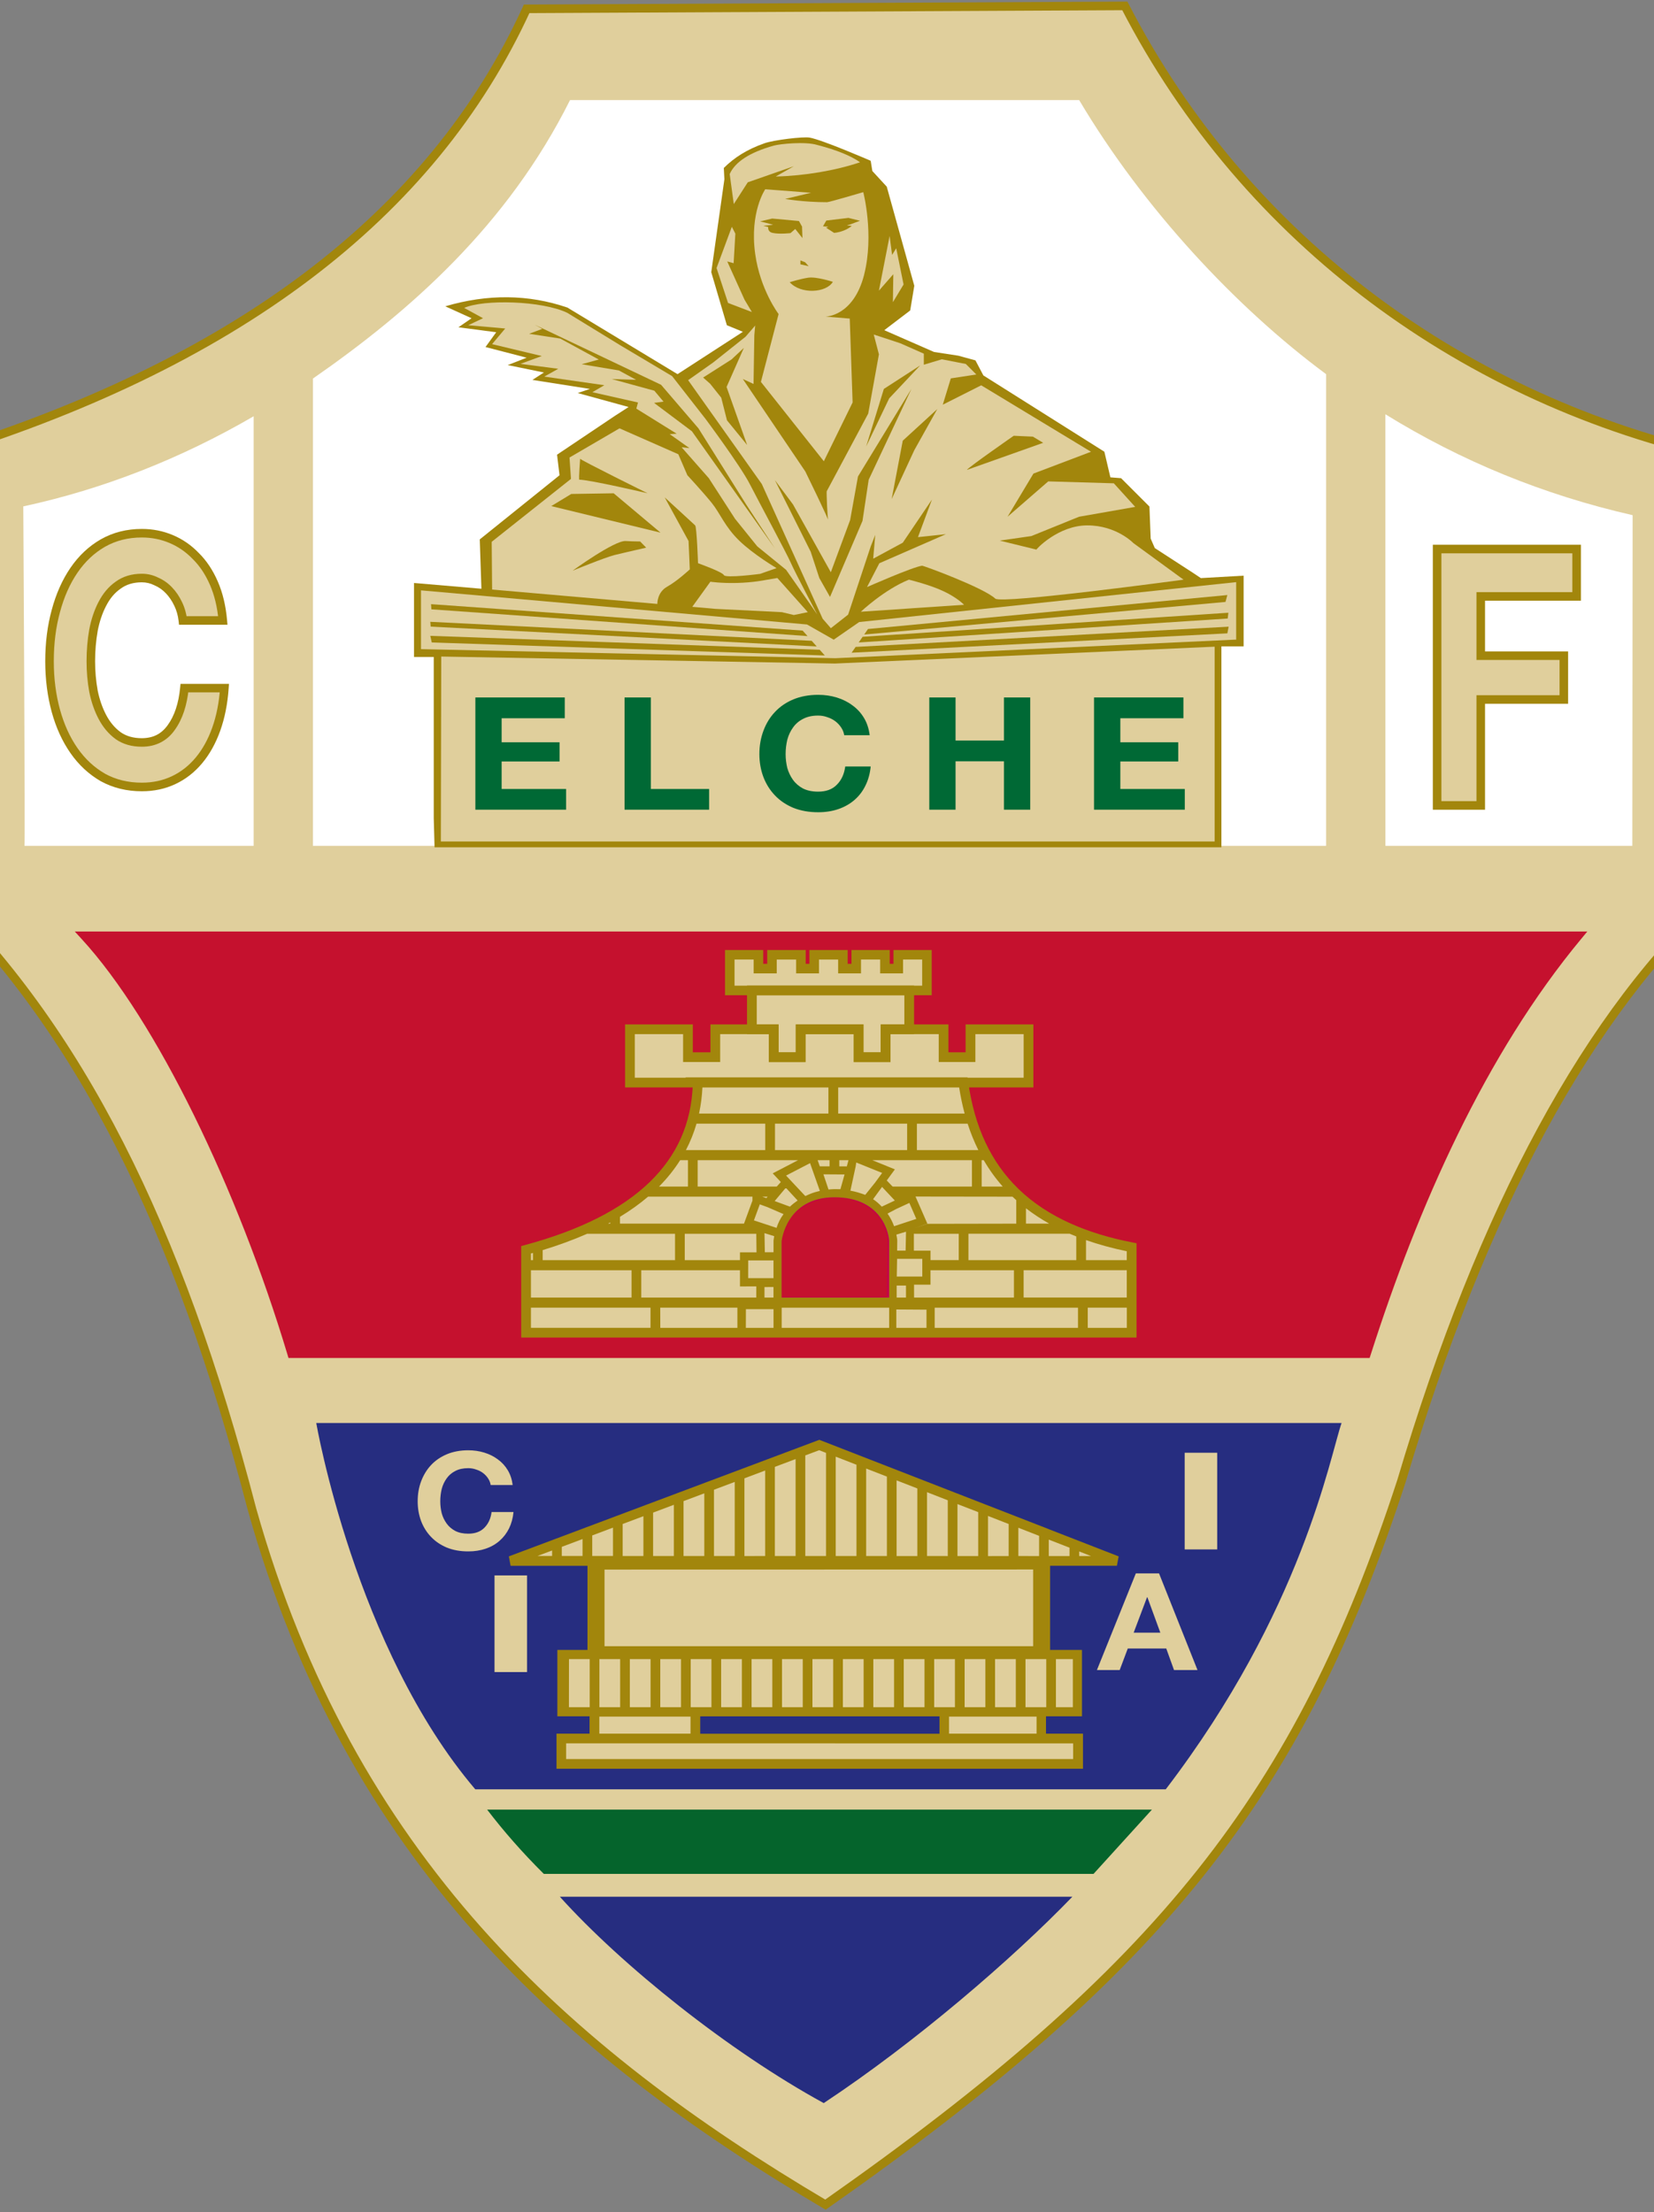
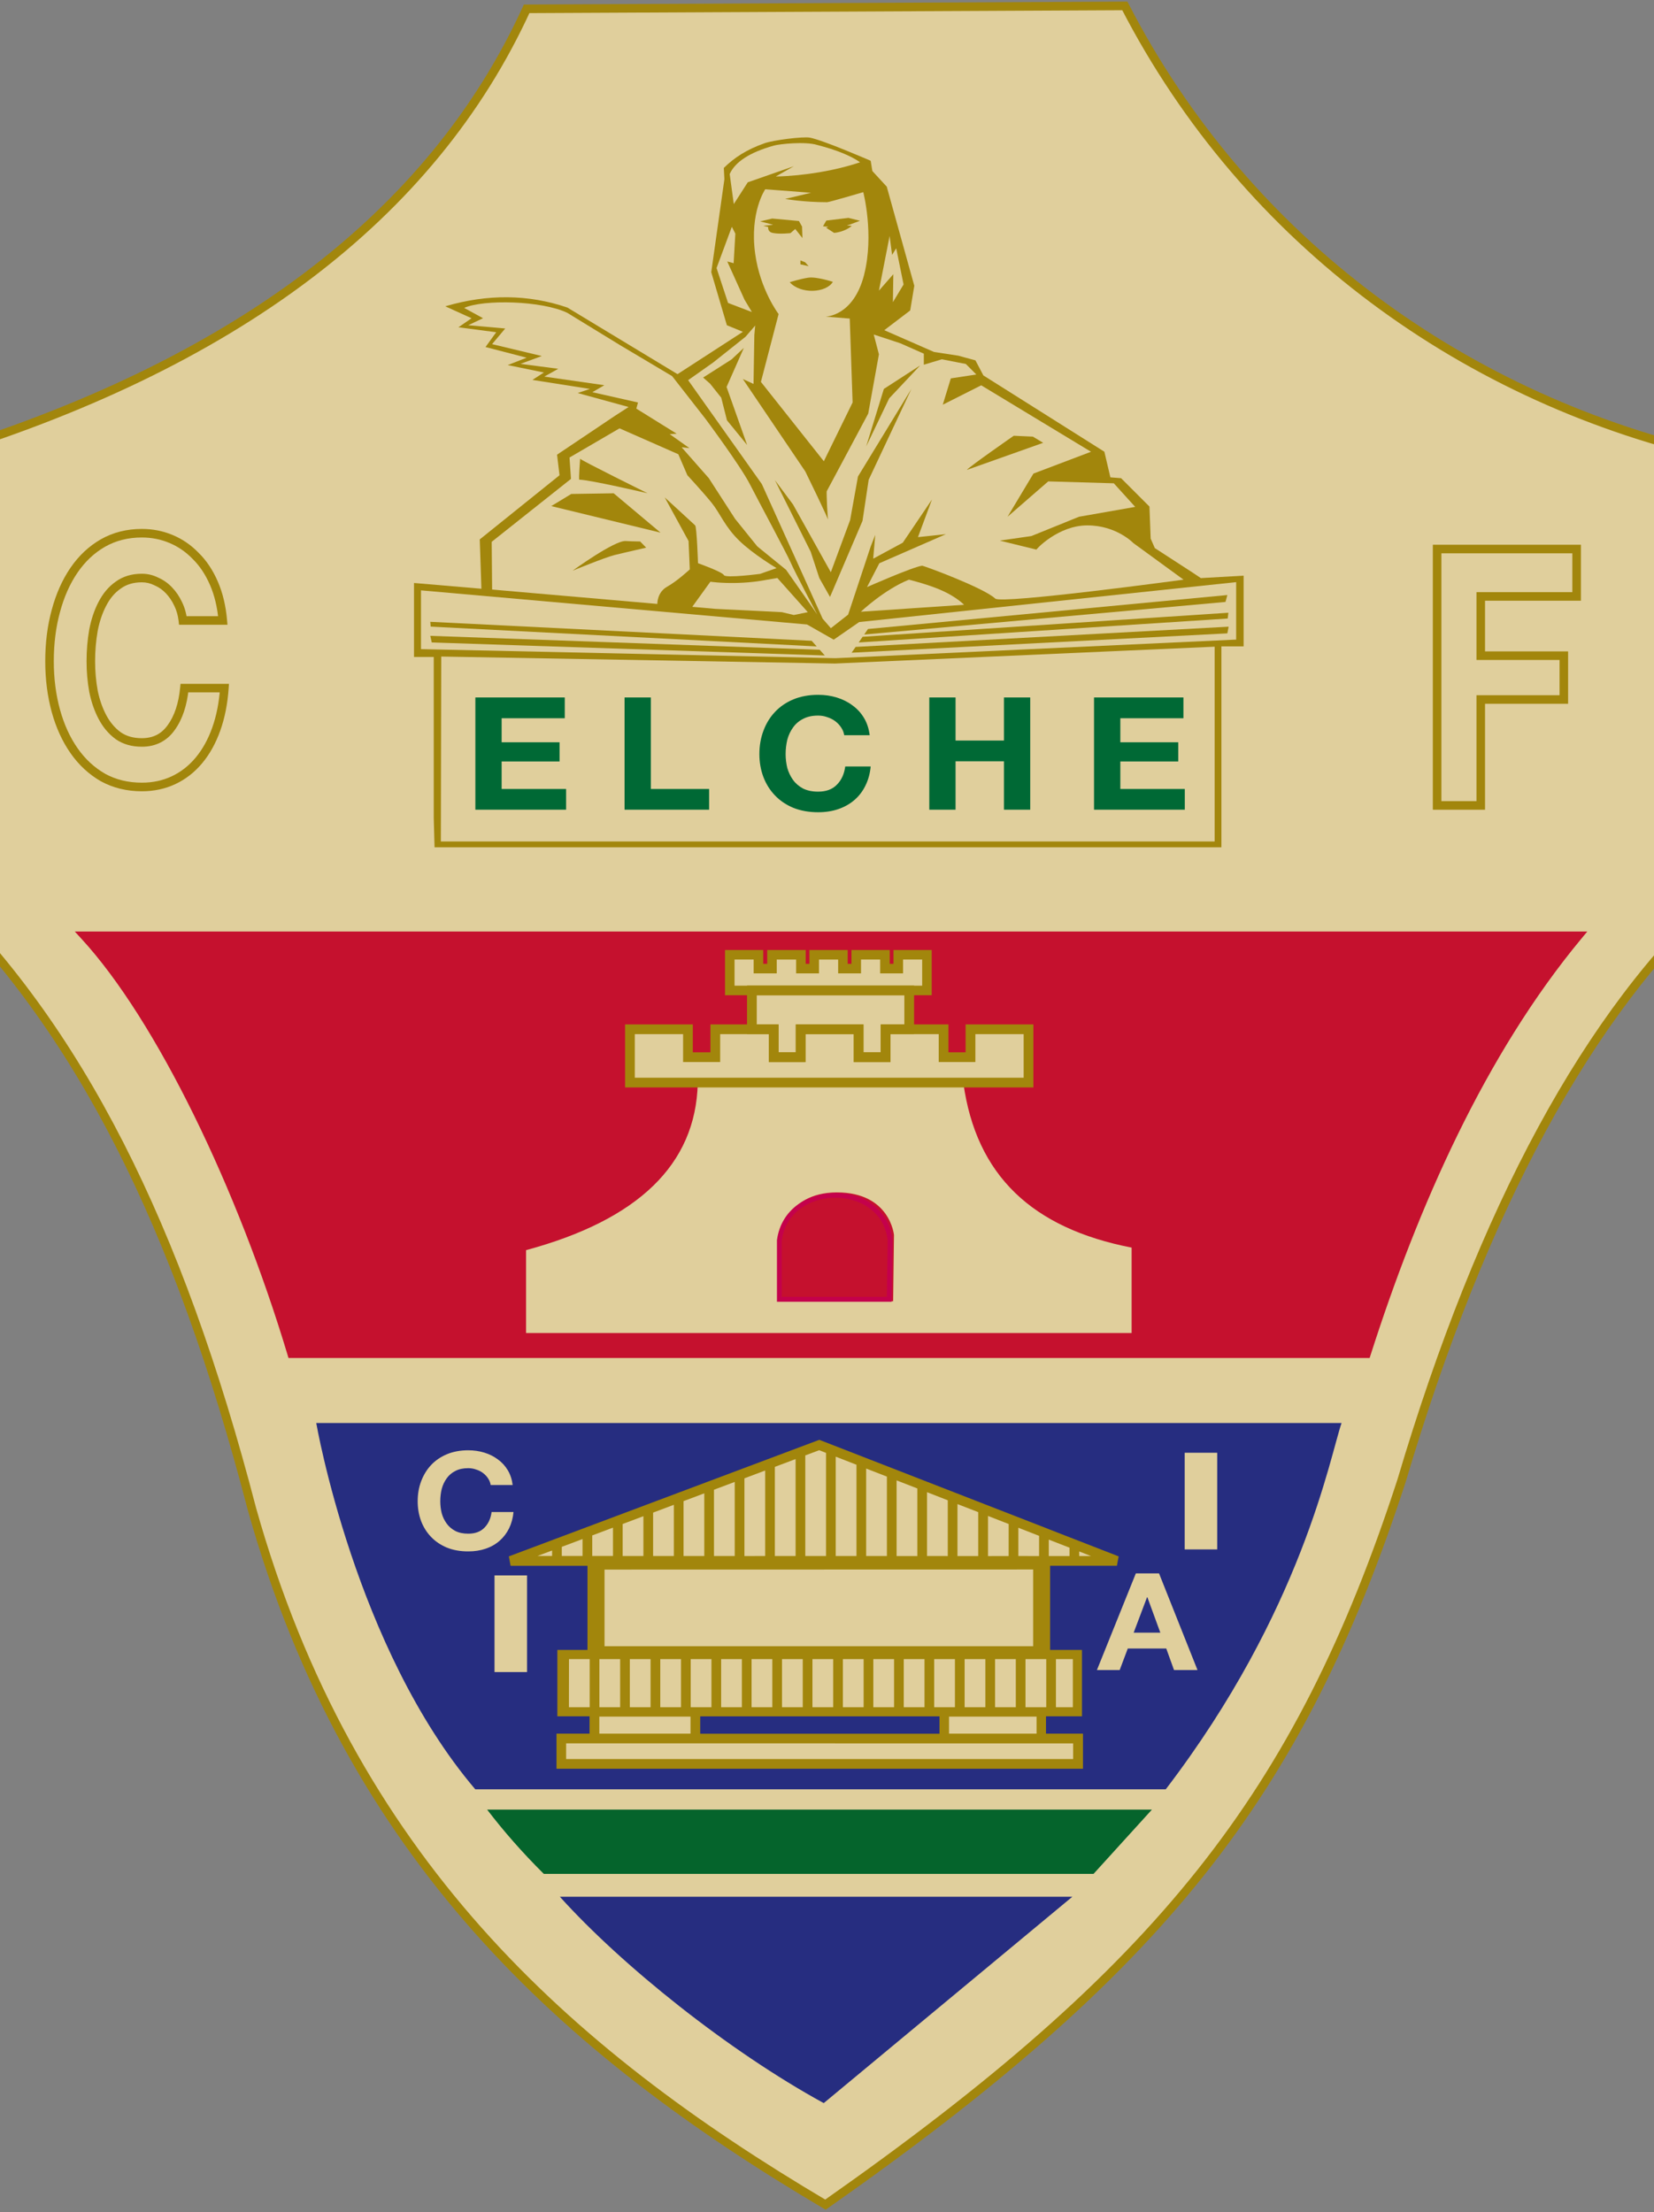
<svg xmlns="http://www.w3.org/2000/svg" xmlns:ns1="http://www.inkscape.org/namespaces/inkscape" xmlns:ns2="http://sodipodi.sourceforge.net/DTD/sodipodi-0.dtd" ns1:version="1.0 (4035a4f, 2020-05-01)" ns2:docname="elche.svg" id="svg198" version="1.1" viewBox="0 0 424 567">
  <rect x="0" y="0" width="424" height="567" fill="#808080" stroke="none" />
  <defs id="defs202" />
  <ns2:namedview ns1:current-layer="svg198" ns1:window-maximized="0" ns1:window-y="23" ns1:window-x="0" ns1:cy="283.5" ns1:cx="110.18182" ns1:zoom="1.5714286" showgrid="false" id="namedview200" ns1:window-height="919" ns1:window-width="1854" ns1:pageshadow="2" ns1:pageopacity="0" guidetolerance="10" gridtolerance="10" objecttolerance="10" borderopacity="1" bordercolor="#666666" pagecolor="#ffffff" />
  <g transform="matrix(8.336,0,0,8.336,-2360.918,-1833.189)" id="g458">
    <g transform="translate(280.986,219.893)" fill-rule="evenodd" fill="none" stroke-width="1" stroke="none" id="Clubes-afiliados">
      <g fill-rule="nonzero" transform="translate(-170,-1371)" id="A02">
        <g transform="translate(170,1371)" id="elche">
          <path fill="#e0cf9c" id="Path" d="M 36.825,0.202 C 40.57,7.466 47.342,12.353 55.14,14.072 v 13.398 c -4.047,3.661 -7.316,9.69 -9.808,18.083 -3.149,9.666 -7.398,15.018 -17.715,22.255 C 19.607,63.074 13,57.145 9.983,46.428 7.712,37.695 4.668,31.63 0.16,27.291 V 14.063 C 9.421,11.259 15.511,6.668 18.429,0.291 Z" />
          <path fill="#a2860c" id="path15" d="M 36.825,0.202 36.708,0.262 C 40.472,7.563 47.278,12.474 55.112,14.201 l 0.028,-0.128 h -0.132 v 13.398 h 0.132 l -0.088,-0.097 c -4.074,3.687 -7.35,9.737 -9.846,18.143 l 0.126,0.038 -0.125,-0.041 c -1.572,4.824 -3.413,8.56 -6.147,11.997 -2.734,3.437 -6.365,6.576 -11.518,10.19 l 0.075,0.108 0.067,-0.113 C 19.687,62.966 13.118,57.07 10.11,46.392 L 9.984,46.428 10.111,46.395 C 7.837,37.649 4.783,31.558 0.252,27.196 l -0.091,0.095 H 0.292 V 14.063 H 0.161 l 0.038,0.126 C 9.481,11.38 15.611,6.767 18.549,0.346 l -0.12,-0.055 6.6e-4,0.132 18.396,-0.09 -0.001,-0.132 -0.117,0.06 0.117,-0.06 -8.8e-4,-0.132 -18.48,0.09 -0.035,0.076 C 15.411,6.57 9.362,11.138 0.123,13.937 l -0.093,0.028 v 13.381 l 0.04,0.039 C 4.553,31.701 7.588,37.74 9.856,46.461 l 8.797e-4,0.003 v -4.4e-4 C 12.883,57.219 19.527,63.181 27.551,67.921 l 0.073,0.043 0.07,-0.049 c 5.164,-3.622 8.816,-6.777 11.573,-10.242 2.757,-3.465 4.614,-7.237 6.192,-12.08 l 0.001,-0.004 v 0 c 2.487,-8.38 5.75,-14.387 9.77,-18.023 l 0.043,-0.039 v -13.562 l -0.103,-0.023 C 47.405,12.232 40.668,7.368 36.941,0.141 l -0.037,-0.072 h -0.081 z" />
          <path fill="#c5112e" id="path17" d="M 11.203,41.642 C 9.671,36.545 7.174,31.342 4.833,28.793 l 45.933,2.2e-4 c -2.977,3.585 -5.046,8.272 -6.509,12.848 z" />
          <path fill="#c5112e" id="path19" d="m 11.203,41.642 0.126,-0.038 C 9.791,36.492 7.296,31.283 4.93,28.704 l -0.097,0.089 v 0.132 l 45.933,2.2e-4 v -0.132 l -0.101,-0.084 c -2.994,3.605 -5.067,8.307 -6.533,12.892 l 0.125,0.04 V 41.511 H 11.203 v 0.132 l 0.126,-0.038 -0.126,0.038 v 0.132 H 44.352 l 0.03,-0.092 c 1.46,-4.567 3.524,-9.241 6.485,-12.805 l 0.179,-0.216 -46.513,-2.2e-4 0.203,0.221 c 2.317,2.519 4.815,7.716 6.341,12.798 l 0.028,0.094 h 0.098 z" />
-           <path fill="#ffffff" id="Shape" d="m 2.986,26.027 c 0.026,0.01 -0.036,-10.437 -0.036,-10.437 2.463,-0.531 4.845,-1.47 7.084,-2.771 V 26.027 Z M 44.836,12.757 c 2.337,1.442 4.857,2.477 7.604,3.103 l -0.009,10.167 h -7.594 z M 11.856,11.66 c 2.994,-2.079 5.983,-4.714 7.907,-8.563 H 35.42 c 1.977,3.329 4.83,6.383 7.594,8.427 V 26.027 H 11.856 Z" />
-           <path fill="#262d80" id="path22" d="M 16.849,55.037 C 13.152,50.693 11.959,43.775 11.959,43.775 h 31.53 c -0.362,1.048 -1.203,5.76 -5.406,11.262 z m 10.716,9.649 c -2.924,-1.598 -6.216,-4.237 -8.115,-6.346 h 15.761 c -1.837,1.906 -4.834,4.486 -7.647,6.346 z" />
+           <path fill="#262d80" id="path22" d="M 16.849,55.037 C 13.152,50.693 11.959,43.775 11.959,43.775 h 31.53 c -0.362,1.048 -1.203,5.76 -5.406,11.262 z m 10.716,9.649 c -2.924,-1.598 -6.216,-4.237 -8.115,-6.346 h 15.761 z" />
          <path fill="#05642c" id="path24" d="m 17.214,55.662 h 20.443 l -1.795,1.976 H 18.957 c -0.667,-0.663 -1.224,-1.3 -1.743,-1.976 z" />
          <rect height="2.971" width="1" y="48.461" x="17.441" fill="#e0cf9c" id="Rectangle" />
          <rect height="2.972" width="1" y="44.689" x="38.665" fill="#e0cf9c" id="rect27" />
          <path fill="#e0cf9c" id="path29" d="M 37.163,48.398 35.966,51.37 h 0.7 l 0.249,-0.662 h 1.183 l 0.239,0.662 h 0.722 L 37.876,48.398 Z m -0.067,1.823 0.412,-1.091 h 0.009 l 0.399,1.091 h -0.82 z" />
          <path fill="#e0cf9c" id="path31" d="m 17.325,45.682 h 0.674 c -0.021,-0.172 -0.071,-0.324 -0.151,-0.457 -0.08,-0.134 -0.182,-0.244 -0.306,-0.333 -0.122,-0.091 -0.26,-0.16 -0.417,-0.208 -0.153,-0.047 -0.317,-0.071 -0.492,-0.071 -0.242,0 -0.461,0.04 -0.656,0.121 -0.192,0.081 -0.354,0.191 -0.487,0.333 -0.133,0.142 -0.234,0.309 -0.306,0.5 -0.071,0.188 -0.106,0.393 -0.106,0.616 0,0.217 0.036,0.419 0.106,0.608 0.071,0.185 0.173,0.348 0.306,0.486 0.133,0.139 0.296,0.249 0.487,0.329 0.196,0.078 0.414,0.116 0.656,0.116 0.195,0 0.374,-0.028 0.536,-0.083 0.163,-0.055 0.305,-0.136 0.426,-0.242 0.121,-0.105 0.218,-0.232 0.293,-0.382 0.073,-0.15 0.119,-0.317 0.137,-0.504 h -0.674 c -0.026,0.2 -0.1,0.361 -0.221,0.483 -0.119,0.122 -0.284,0.183 -0.497,0.183 -0.157,0 -0.289,-0.028 -0.399,-0.084 -0.11,-0.059 -0.198,-0.134 -0.266,-0.229 -0.068,-0.094 -0.119,-0.2 -0.151,-0.316 -0.029,-0.119 -0.044,-0.241 -0.044,-0.366 0,-0.13 0.015,-0.256 0.044,-0.379 0.032,-0.121 0.083,-0.23 0.151,-0.324 0.068,-0.097 0.156,-0.174 0.266,-0.229 0.109,-0.058 0.242,-0.087 0.399,-0.087 0.086,0 0.167,0.014 0.243,0.042 0.08,0.025 0.151,0.06 0.213,0.108 0.062,0.047 0.114,0.103 0.155,0.166 0.041,0.062 0.068,0.13 0.079,0.204 z M 7.856,19.098 H 9.085 C 9.047,18.666 8.956,18.284 8.81,17.949 8.664,17.615 8.478,17.336 8.252,17.113 8.031,16.884 7.778,16.71 7.492,16.591 7.212,16.473 6.913,16.414 6.595,16.414 c -0.442,0 -0.841,0.101 -1.196,0.302 -0.35,0.202 -0.646,0.481 -0.889,0.836 -0.243,0.355 -0.429,0.773 -0.558,1.254 -0.13,0.473 -0.195,0.989 -0.195,1.546 0,0.543 0.065,1.052 0.195,1.525 0.129,0.467 0.315,0.874 0.558,1.223 0.242,0.348 0.539,0.623 0.889,0.825 0.355,0.195 0.755,0.292 1.196,0.292 0.356,0 0.682,-0.069 0.978,-0.209 0.297,-0.139 0.555,-0.341 0.776,-0.605 0.222,-0.265 0.399,-0.586 0.534,-0.961 0.134,-0.376 0.218,-0.797 0.251,-1.264 H 7.905 c -0.049,0.501 -0.183,0.905 -0.405,1.211 -0.216,0.306 -0.517,0.459 -0.905,0.459 -0.285,0 -0.528,-0.069 -0.728,-0.209 C 5.667,22.494 5.506,22.302 5.382,22.064 5.258,21.828 5.166,21.563 5.107,21.271 c -0.054,-0.299 -0.081,-0.605 -0.081,-0.919 0,-0.327 0.027,-0.644 0.081,-0.951 0.059,-0.307 0.15,-0.578 0.274,-0.815 0.125,-0.243 0.286,-0.435 0.485,-0.574 0.2,-0.147 0.442,-0.22 0.728,-0.22 0.156,0 0.305,0.035 0.444,0.105 0.146,0.063 0.275,0.154 0.388,0.271 0.114,0.119 0.208,0.257 0.283,0.417 0.076,0.154 0.124,0.325 0.145,0.513 z" />
          <path fill="#a2860c" id="path33" d="m 7.856,19.098 v 0.132 H 9.229 L 9.216,19.087 C 9.177,18.643 9.083,18.247 8.93,17.897 8.779,17.55 8.584,17.256 8.344,17.02 l -0.092,0.094 0.095,-0.091 C 8.114,16.781 7.845,16.595 7.543,16.47 7.246,16.345 6.929,16.283 6.595,16.283 c -0.462,0 -0.886,0.106 -1.262,0.32 -0.369,0.212 -0.68,0.506 -0.933,0.876 -0.252,0.369 -0.444,0.801 -0.576,1.294 -0.133,0.485 -0.199,1.012 -0.199,1.58 0,0.554 0.067,1.074 0.199,1.56 0.132,0.479 0.324,0.901 0.577,1.263 0.252,0.363 0.564,0.652 0.931,0.864 l 0.001,8.79e-4 0.002,6.6e-4 c 0.376,0.206 0.798,0.308 1.26,0.308 0.373,2.2e-4 0.719,-0.073 1.034,-0.222 0.314,-0.147 0.589,-0.362 0.821,-0.64 0.233,-0.278 0.418,-0.613 0.557,-1.001 0.139,-0.39 0.225,-0.823 0.258,-1.299 l 0.01,-0.141 H 7.785 l -0.012,0.119 c -0.047,0.485 -0.176,0.865 -0.38,1.147 l -8.797e-4,8.8e-4 v 2.2e-4 c -0.197,0.274 -0.444,0.401 -0.798,0.404 -0.264,-4.4e-4 -0.477,-0.063 -0.652,-0.185 l -0.075,0.108 0.078,-0.106 C 5.762,22.4 5.615,22.225 5.498,22.003 5.381,21.779 5.293,21.527 5.236,21.245 l -0.129,0.026 0.13,-0.024 c -0.053,-0.291 -0.079,-0.589 -0.079,-0.895 0,-0.32 0.026,-0.629 0.079,-0.928 l -0.13,-0.023 0.129,0.025 c 0.057,-0.296 0.145,-0.555 0.262,-0.779 l 0.002,-0.004 -0.001,0.003 c 0.116,-0.228 0.263,-0.4 0.443,-0.526 l 8.797e-4,-6.6e-4 0.002,-0.001 c 0.175,-0.128 0.387,-0.194 0.65,-0.194 0.137,0 0.264,0.03 0.386,0.091 l 0.004,0.002 0.003,0.001 c 0.13,0.056 0.244,0.136 0.345,0.242 0.103,0.108 0.189,0.234 0.259,0.382 l 0.001,0.002 c 0.068,0.139 0.113,0.294 0.133,0.468 l 0.013,0.117 H 7.856 v -0.132 l 0.131,-0.015 C 7.964,18.882 7.912,18.696 7.829,18.528 l -0.118,0.058 0.119,-0.056 C 7.749,18.358 7.647,18.207 7.522,18.078 7.399,17.948 7.254,17.847 7.092,17.777 l -0.052,0.121 0.059,-0.118 C 6.941,17.701 6.771,17.66 6.595,17.661 6.288,17.66 6.014,17.741 5.789,17.906 l 0.078,0.106 -0.075,-0.108 C 5.573,18.057 5.398,18.267 5.265,18.526 l 0.002,-0.004 -0.002,0.003 c -0.131,0.25 -0.226,0.534 -0.287,0.851 l -4.399e-4,0.002 v 0 c -0.055,0.315 -0.082,0.639 -0.082,0.974 0,0.321 0.027,0.635 0.083,0.942 l 2.199e-4,0.002 2.199e-4,6.6e-4 c 0.061,0.304 0.156,0.58 0.287,0.829 0.133,0.253 0.307,0.462 0.524,0.62 l 0.001,8.79e-4 0.001,8.8e-4 c 0.224,0.157 0.497,0.233 0.803,0.232 0.423,0.003 0.777,-0.177 1.013,-0.515 l -0.108,-0.076 0.107,0.077 C 7.846,22.135 7.985,21.707 8.036,21.19 L 7.905,21.177 v 0.132 H 9.133 V 21.177 l -0.131,-0.009 c -0.032,0.456 -0.113,0.865 -0.243,1.228 -0.13,0.364 -0.301,0.67 -0.511,0.921 -0.21,0.251 -0.452,0.439 -0.731,0.571 -0.278,0.131 -0.583,0.197 -0.922,0.197 -0.423,0 -0.798,-0.092 -1.133,-0.276 l -0.063,0.115 0.066,-0.114 C 5.131,23.618 4.85,23.357 4.618,23.024 4.384,22.689 4.205,22.296 4.079,21.841 3.952,21.381 3.888,20.884 3.888,20.352 c 0,-0.547 0.064,-1.051 0.19,-1.511 0.126,-0.47 0.306,-0.873 0.539,-1.214 0.233,-0.341 0.514,-0.605 0.846,-0.796 0.334,-0.189 0.709,-0.285 1.131,-0.285 0.302,0 0.582,0.056 0.847,0.167 0.269,0.112 0.506,0.275 0.716,0.492 l 8.797e-4,8.8e-4 0.002,0.002 c 0.213,0.209 0.39,0.474 0.53,0.795 0.139,0.319 0.228,0.687 0.265,1.108 l 0.131,-0.012 V 18.967 H 7.856 v 0.132 l 0.131,-0.015 z" />
          <polygon points="50.325,20.181 47.769,20.181 47.769,18.359 50.718,18.359 50.718,16.901 46.428,16.901 46.428,24.785 47.769,24.785 47.769,21.527 50.325,21.527 " fill="#e0cf9c" id="polygon35" />
          <polygon points="47.901,18.49 50.85,18.49 50.85,16.769 46.296,16.769 46.296,16.901 46.428,16.901 46.428,17.033 50.586,17.033 50.586,18.227 47.638,18.227 47.638,20.312 50.193,20.312 50.193,21.396 47.638,21.396 47.638,24.653 46.559,24.653 46.559,16.901 46.428,16.901 46.428,17.033 46.428,16.901 46.296,16.901 46.296,24.917 47.901,24.917 47.901,21.659 50.456,21.659 50.456,20.049 47.901,20.049 " fill="#a2860c" id="polygon37" />
          <path fill="#a2860c" id="path39" d="m 15.572,25.176 v -4.956 h -0.607 v -2.275 l 2.073,0.177 -0.051,-1.517 2.453,-1.972 -0.076,-0.633 1.77,-1.188 0.43,-0.278 -1.567,-0.43 0.379,-0.125 -1.77,-0.278 0.354,-0.228 -1.113,-0.228 0.582,-0.227 -1.265,-0.328 0.329,-0.455 -1.162,-0.152 0.404,-0.278 -0.809,-0.367 c 1.305,-0.384 2.557,-0.371 3.755,0.038 l 3.388,2.048 2.01,-1.302 -0.493,-0.202 -0.48,-1.631 0.404,-2.857 -0.018,-0.348 C 24.815,4.863 25.204,4.614 25.741,4.425 26.03,4.323 26.934,4.214 27.135,4.251 c 0.4,0.072 1.874,0.712 1.874,0.712 l 0.051,0.315 0.443,0.481 0.847,3.047 -0.126,0.759 -0.797,0.607 1.53,0.67 0.746,0.114 0.527,0.144 0.244,0.463 3.721,2.346 0.185,0.788 0.329,0.026 0.872,0.872 0.038,0.986 0.127,0.291 1.189,0.771 0.227,0.152 1.315,-0.075 v 2.174 h -0.683 v 5.31 0.868 H 15.597 Z" />
          <polygon points="27.05,19.221 15.18,18.172 15.18,19.979 27.922,20.258 40.197,19.688 40.248,19.688 40.248,17.919 28.656,19.146 27.872,19.688 " fill="#e0cf9c" id="polygon41" />
          <polygon points="15.803,20.023 15.803,20.207 27.91,20.422 39.586,19.904 39.586,25.893 15.791,25.893 " fill="#e0cf9c" id="polygon43" />
          <path fill="#e0cf9c" id="path45" d="m 17.367,18.147 5.081,0.442 c 0,0 -0.013,-0.354 0.303,-0.531 0.316,-0.177 0.695,-0.531 0.695,-0.531 l -0.038,-0.872 -0.733,-1.341 c 0,0 0.885,0.81 0.936,0.86 0.05,0.051 0.088,1.163 0.088,1.163 0,0 0.746,0.265 0.796,0.366 0.051,0.102 1.113,-0.038 1.113,-0.038 l 0.506,-0.177 c 0,0 -0.708,-0.417 -1.15,-0.847 -0.442,-0.43 -0.582,-0.835 -0.847,-1.163 -0.266,-0.328 -0.746,-0.847 -0.746,-0.847 l -0.278,-0.645 -1.808,-0.796 -1.538,0.897 0.045,0.657 -2.438,1.935 0.013,1.467 z" />
          <path fill="#a2860c" id="path47" d="m 19.845,17.565 c 0,0 1.289,-0.936 1.631,-0.91 0.098,0.007 0.262,0.012 0.444,0.014 l 0.185,0.19 c -0.401,0.092 -0.825,0.189 -0.97,0.226 -0.304,0.076 -1.29,0.481 -1.29,0.481 z" />
          <path fill="#e0cf9c" id="path49" d="m 21.804,12.585 1.239,0.77 -0.215,0.013 0.607,0.43 -0.24,-0.025 0.835,0.948 0.808,1.251 0.683,0.847 0.885,0.72 0.771,1.1 0.19,0.278 c 0,0 -0.682,-1.289 -0.809,-1.58 -0.126,-0.291 -0.973,-1.859 -1.264,-2.427 -0.291,-0.57 -1.365,-2.011 -1.365,-2.011 L 22.903,11.585 21.31,10.637 19.68,9.639 C 18.896,9.261 17.102,9.22 16.508,9.487 l 0.58,0.317 -0.455,0.215 1.137,0.101 -0.404,0.481 1.529,0.366 -0.657,0.241 1.163,0.151 -0.43,0.24 1.846,0.265 -0.367,0.215 1.403,0.316 -0.051,0.19 z" />
          <path fill="#e0cf9c" id="path51" d="m 23.523,18.677 0.556,-0.771 c 0,0 0.316,0.05 0.821,0.038 0.506,-0.013 0.86,-0.088 0.86,-0.088 l 0.379,-0.064 0.936,1.05 -0.43,0.088 -0.366,-0.088 -2.048,-0.101 -0.708,-0.063 z" />
          <path fill="#e0cf9c" id="path53" d="m 23.395,11.709 2.266,3.194 1.871,4.141 0.252,0.291 0.531,-0.417 0.695,-2.098 0.139,-0.354 -0.063,0.732 0.91,-0.492 0.897,-1.327 -0.43,1.156 0.86,-0.091 -2.048,0.894 -0.379,0.733 c 0,0 1.403,-0.62 1.694,-0.657 0.04,-0.005 1.889,0.674 2.25,1.011 0.19,0.177 5.79,-0.582 5.79,-0.582 l -1.543,-1.125 c 0,0 -0.518,-0.544 -1.416,-0.544 -0.898,0 -1.588,0.745 -1.563,0.745 l -1.13,-0.277 0.973,-0.14 1.466,-0.594 1.726,-0.303 -0.657,-0.725 -2.017,-0.059 -1.251,1.087 0.796,-1.327 1.77,-0.671 -3.376,-2.043 -1.182,0.596 0.247,-0.809 0.784,-0.12 L 31.935,11.211 31.196,11.067 30.643,11.234 V 10.894 l -0.724,-0.32 -0.816,-0.269 0.159,0.61 -0.329,1.821 c 0,0 -1.289,2.415 -1.276,2.388 -0.013,0.013 0.025,0.898 0.05,0.911 0.047,0.023 -0.708,-1.518 -0.708,-1.518 l -1.922,-2.844 0.329,0.152 0.025,-1.504 0.026,-0.291 -0.296,0.343 -0.997,0.793 z" />
          <polygon points="24.577,11.918 25.209,13.702 24.589,12.943 24.413,12.247 24.071,11.818 23.856,11.628 24.729,11.072 25.108,10.717 " fill="#a2860c" id="polygon55" />
          <polygon points="27.429,17.792 27.758,18.374 28.757,16.036 28.947,14.771 30.261,11.978 28.618,14.67 28.377,16.01 27.783,17.615 26.62,15.53 26.064,14.784 27.164,16.984 " fill="#a2860c" id="polygon57" />
-           <polygon points="30.35,13.862 29.654,15.365 29.995,13.57 31.057,12.597 " fill="#a2860c" id="polygon59" />
          <path fill="#a2860c" id="path61" d="m 31.967,14.468 c 0.076,-0.101 1.441,-1.05 1.441,-1.05 l 0.588,0.027 0.317,0.19 z" />
          <path fill="#e0cf9c" id="path63" d="m 28.706,18.829 c 0,0 0.721,-0.682 1.479,-0.986 0,0 0.632,0.152 1.062,0.355 0.43,0.201 0.632,0.417 0.632,0.417 z" />
          <path fill="#a2860c" id="path65" d="m 20.049,14.769 c 0.312,0 2.098,0.417 2.098,0.417 0,0 -2.073,-1.024 -2.073,-1.062 0,0 -0.051,0.645 -0.025,0.645 z" />
          <polygon points="29.578,12.268 28.87,13.747 29.414,11.978 30.53,11.256 " fill="#a2860c" id="polygon67" />
-           <polygon points="20.123,11.219 20.647,11.074 19.463,10.43 18.505,10.283 18.909,10.132 18.682,10.006 22.563,11.851 23.713,13.191 25.179,15.53 26.064,16.882 23.511,13.28 22.347,12.407 22.638,12.369 22.356,12.033 21.045,11.674 21.796,11.698 21.265,11.41 " fill="#a2860c" id="polygon69" />
          <path fill="#e0cf9c" id="path71" d="m 28.807,8.469 c -0.329,1.283 -1.185,1.286 -1.185,1.286 l 0.743,0.06 0.088,2.579 -0.885,1.808 -1.935,-2.44 0.544,-2.086 c 0,0 -0.569,-0.745 -0.721,-1.858 -0.174,-1.277 0.31,-1.979 0.31,-1.979 l 1.409,0.108 -0.796,0.189 c 0,0 0.553,0.101 1.289,0.101 0.063,0 1.113,-0.309 1.113,-0.309 0,0 0.341,1.308 0.025,2.541 z" />
          <path fill="#e0cf9c" id="path73" d="m 24.673,5.371 c 0.167,-0.376 0.62,-0.668 1.358,-0.875 0.179,-0.05 0.968,-0.133 1.336,-0.019 0.59,0.152 1.028,0.33 1.315,0.532 -0.761,0.257 -1.719,0.417 -2.593,0.438 l 0.556,-0.316 -1.416,0.494 -0.43,0.669 z" />
          <polygon points="25.129,9.234 25.356,9.614 24.623,9.335 24.269,8.261 24.739,6.993 24.847,7.204 24.794,8.112 24.598,8.059 " fill="#e0cf9c" id="polygon75" />
          <polygon points="29.591,7.275 29.262,8.956 29.705,8.451 29.692,9.311 30.02,8.767 29.794,7.654 29.667,7.857 " fill="#e0cf9c" id="polygon77" />
          <path fill="#a2860c" id="path79" d="m 26.519,8.697 c 0,0 0.316,-0.101 0.569,-0.139 0.252,-0.038 0.758,0.127 0.758,0.127 -0.202,0.341 -0.986,0.391 -1.327,0.012 z" />
          <polygon points="26.848,8.147 26.848,8.027 26.993,8.084 27.101,8.204 " fill="#a2860c" id="polygon81" />
          <path fill="#a2860c" id="path83" d="m 28.678,6.808 -0.317,0.119 c -0.024,0.004 -0.052,0.012 -0.081,0.023 l 0.147,0.016 C 28.313,7.067 28.092,7.163 27.884,7.18 l -0.245,-0.158 0.06,-0.025 -0.007,-0.006 -0.149,-0.013 0.101,-0.177 0.681,-0.082 0.352,0.088 z m -1.78,0.19 0.012,0.341 -0.221,-0.279 -0.146,0.127 c 0,0 -0.333,0.04 -0.55,-0.006 -0.133,-0.028 -0.141,-0.131 -0.137,-0.181 l -0.148,-0.04 0.302,-0.027 c -0.095,-0.033 -0.402,-0.106 -0.402,-0.106 l 0.373,-0.088 0.822,0.076 0.101,0.183 -0.006,4.398e-4 z" />
          <polygon points="19.186,15.581 19.801,15.208 21.105,15.187 22.546,16.397 " fill="#a2860c" id="polygon85" />
-           <polygon points="15.5,18.755 15.489,18.596 26.916,19.409 27.067,19.578 " fill="#a2860c" id="polygon87" />
          <polygon points="27.195,19.723 27.349,19.896 15.478,19.287 15.466,19.139 " fill="#a2860c" id="polygon89" />
          <polygon points="27.441,19.999 27.598,20.174 15.511,19.774 15.466,19.57 " fill="#a2860c" id="polygon91" />
          <polygon points="28.809,19.53 28.926,19.36 39.977,18.316 39.92,18.528 " fill="#a2860c" id="polygon93" />
          <polygon points="28.64,19.774 28.761,19.599 40.009,18.86 39.988,19.038 " fill="#a2860c" id="polygon95" />
          <polygon points="28.422,20.089 28.546,19.911 40.017,19.289 39.977,19.494 " fill="#a2860c" id="polygon97" />
          <polygon points="19.601,21.465 16.852,21.465 16.852,24.916 19.642,24.916 19.642,24.279 17.66,24.279 17.66,23.433 19.441,23.433 19.441,22.843 17.66,22.843 17.66,22.104 19.601,22.104 " fill="#006935" id="polygon99" />
          <polygon points="22.248,21.465 21.44,21.465 21.44,24.916 24.04,24.916 24.04,24.279 22.248,24.279 " fill="#006935" id="polygon101" />
          <path fill="#006935" id="path103" d="m 28.195,22.626 h 0.783 c -0.025,-0.199 -0.082,-0.377 -0.175,-0.531 -0.093,-0.155 -0.211,-0.284 -0.355,-0.387 -0.141,-0.106 -0.303,-0.187 -0.484,-0.242 -0.179,-0.055 -0.369,-0.082 -0.571,-0.082 -0.282,0 -0.536,0.047 -0.762,0.14 -0.223,0.093 -0.412,0.222 -0.566,0.387 -0.155,0.164 -0.273,0.357 -0.355,0.58 -0.082,0.219 -0.124,0.458 -0.124,0.715 0,0.252 0.042,0.487 0.124,0.706 0.082,0.215 0.201,0.404 0.355,0.565 0.154,0.161 0.343,0.289 0.566,0.382 0.226,0.09 0.481,0.135 0.762,0.135 0.226,0 0.434,-0.032 0.623,-0.097 0.188,-0.065 0.353,-0.158 0.494,-0.28 0.141,-0.122 0.254,-0.27 0.339,-0.445 0.086,-0.174 0.139,-0.368 0.16,-0.584 h -0.783 c -0.031,0.232 -0.116,0.418 -0.258,0.56 -0.137,0.142 -0.329,0.213 -0.576,0.213 -0.182,0 -0.336,-0.033 -0.463,-0.096 -0.127,-0.068 -0.23,-0.156 -0.309,-0.266 -0.079,-0.11 -0.137,-0.232 -0.176,-0.367 -0.033,-0.139 -0.051,-0.28 -0.051,-0.426 0,-0.151 0.018,-0.298 0.051,-0.439 0.038,-0.142 0.096,-0.267 0.176,-0.377 0.079,-0.113 0.182,-0.202 0.309,-0.266 0.127,-0.068 0.281,-0.102 0.463,-0.102 0.1,0 0.193,0.016 0.283,0.049 0.092,0.029 0.174,0.071 0.247,0.126 0.072,0.055 0.132,0.119 0.18,0.193 0.048,0.071 0.079,0.15 0.093,0.236 z" />
          <polygon points="31.619,21.465 30.811,21.465 30.811,24.916 31.619,24.916 31.619,23.428 33.107,23.428 33.107,24.916 33.915,24.916 33.915,21.465 33.107,21.465 33.107,22.79 31.619,22.79 " fill="#006935" id="polygon105" />
          <polygon points="38.626,21.465 35.877,21.465 35.877,24.916 38.668,24.916 38.668,24.279 36.686,24.279 36.686,23.433 38.467,23.433 38.467,22.843 36.686,22.843 36.686,22.104 38.626,22.104 " fill="#006935" id="polygon107" />
          <path fill="#e0cf9c" id="path109" d="m 24.675,30.474 v -1.097 h 0.882 v 0.425 h 0.416 v -0.425 h 0.889 v 0.425 h 0.409 v -0.425 h 0.883 v 0.425 h 0.41 v -0.425 h 0.883 v 0.425 h 0.41 v -0.425 h 0.882 v 1.097 h -0.546 v 1.193 h 1.057 v 0.858 h 0.828 V 31.667 h 1.784 v 1.639 H 21.606 V 31.667 h 1.784 v 0.858 h 0.841 V 31.667 h 1.125 v -1.193 z m -0.985,2.861 8.167,-0.026 c 0.393,2.855 2.118,4.477 5.176,5.072 v 2.627 H 18.411 v -2.549 c 3.455,-0.932 5.215,-2.639 5.28,-5.124 z m 6.035,4.659 c 0,0 -0.117,-1.31 -1.754,-1.31 -1.637,0 -1.796,1.45 -1.796,1.45 l -6.6e-4,1.896 h 3.525 z" />
          <polygon points="29.317,31.521 29.317,32.379 28.788,32.379 28.788,31.521 26.705,31.521 26.705,32.379 26.176,32.379 26.176,31.521 25.505,31.521 25.505,30.474 25.356,30.474 25.356,30.624 25.356,30.474 25.206,30.474 25.206,31.82 25.877,31.82 25.877,32.678 27.004,32.678 27.004,31.82 28.489,31.82 28.489,32.678 29.616,32.678 29.616,31.82 30.343,31.82 30.343,30.324 25.206,30.324 25.206,30.474 25.356,30.474 25.356,30.624 30.044,30.624 30.044,31.521 " fill="#a2860c" id="polygon111" />
          <polygon points="26.716,29.524 26.716,29.801 26.716,29.949 27.419,29.949 27.419,29.524 28.008,29.524 28.008,29.801 28.008,29.949 28.711,29.949 28.711,29.523 29.3,29.523 29.3,29.801 29.3,29.949 30.004,29.949 30.004,29.523 30.592,29.523 30.592,30.327 24.675,30.327 24.675,30.474 24.822,30.474 24.675,30.474 24.675,30.621 30.886,30.621 30.886,29.23 29.71,29.23 29.71,29.655 29.594,29.655 29.594,29.377 29.594,29.23 28.418,29.23 28.418,29.655 28.302,29.655 28.302,29.377 28.302,29.23 27.125,29.23 27.125,29.655 27.01,29.655 27.01,29.377 27.01,29.23 25.827,29.23 25.827,29.655 25.704,29.655 25.704,29.377 25.704,29.23 24.529,29.23 24.529,30.621 24.675,30.621 24.675,30.474 24.822,30.474 24.822,29.523 25.41,29.523 25.41,29.801 25.41,29.949 26.12,29.949 26.12,29.524 " fill="#a2860c" id="polygon113" />
          <path fill="#c4014b" id="path115" d="m 29.578,39.969 v -0.074 h -3.304 v -1.737 h -0.074 l 0.074,0.01 c 0.058,-0.442 0.277,-0.768 0.578,-0.989 0.301,-0.22 0.686,-0.332 1.071,-0.332 0.384,0 0.766,0.112 1.06,0.332 0.294,0.22 0.502,0.545 0.548,0.987 l 0.074,-0.007 -0.074,-0.001 -0.027,1.812 0.075,0.001 v -0.074 0.074 l 0.074,0.001 0.027,-1.816 -2.2e-4,-0.004 c -0.049,-0.481 -0.283,-0.849 -0.607,-1.091 -0.324,-0.242 -0.736,-0.361 -1.149,-0.361 -0.413,0 -0.828,0.119 -1.159,0.36 -0.331,0.241 -0.574,0.608 -0.638,1.089 l -4.4e-4,0.005 v 1.891 h 3.525 l 0.001,-0.073 -0.074,-8.79e-4 z" />
          <polygon points="28.489,32.675 29.616,32.675 29.616,31.817 31.101,31.817 31.101,32.675 32.228,32.675 32.228,31.817 33.713,31.817 33.713,33.157 21.606,33.157 21.606,33.306 21.755,33.306 21.606,33.306 21.606,33.456 34.012,33.456 34.012,31.518 31.928,31.518 31.928,32.376 31.4,32.376 31.4,31.518 29.317,31.518 29.317,32.376 28.788,32.376 28.788,31.518 26.705,31.518 26.705,32.376 26.176,32.376 26.176,31.518 24.081,31.518 24.081,32.376 23.539,32.376 23.539,31.518 21.456,31.518 21.456,33.456 21.606,33.456 21.606,33.306 21.755,33.306 21.755,31.817 23.24,31.817 23.24,32.675 24.38,32.675 24.38,31.817 25.877,31.817 25.877,32.675 27.004,32.675 27.004,31.817 28.489,31.817 " fill="#a2860c" id="polygon117" />
-           <path fill="#a2860c" id="path119" d="m 32.015,38.766 h 3.316 v -0.728 l -0.203,-0.084 h -3.113 z m 3.616,0 h 1.253 v -0.273 c -0.445,-0.092 -0.863,-0.206 -1.253,-0.343 z m 1.253,0.31 h -3.172 v 0.84 h 3.172 z m -3.1,-1.432 h 0.715 C 34.244,37.501 34.006,37.344 33.784,37.172 Z m -1.362,-1.14 h 0.648 c -0.22,-0.249 -0.415,-0.519 -0.585,-0.811 h -0.064 z m -2.393,0.309 -0.049,4.4e-4 z m -0.346,-0.309 h 2.44 v -0.811 h -3.063 l 0.693,0.282 -0.25,0.342 z m -1.357,-0.811 h -0.282 v 0.19 l 0.231,6.6e-4 0.051,-0.191 z m -0.582,0.189 V 35.693 H 27.377 l 0.067,0.188 z m -0.968,-0.189 h -3.088 v 0.811 h 2.432 l 0.126,-0.14 -0.25,-0.266 z m -0.935,1.122 h -0.162 l -0.007,0.183 h -0.299 l -2.2e-4,-0.059 V 36.814 H 22.164 c -0.259,0.221 -0.547,0.428 -0.865,0.62 v 0.21 h 3.814 l 0.259,-0.706 2.2e-4,0.059 h 0.299 V 36.814 l 0.129,0.045 0.04,-0.045 z m -0.35,1.14 h -2.2 v 0.811 h 1.698 v -0.24 h 0.509 l -0.007,-0.571 z m -0.502,1.122 h -3.035 v 0.84 h 3.537 l 0.001,-0.343 -0.503,4.4e-4 z m 0.754,0.84 h 0.277 v -0.325 l -0.277,0.002 z m 0.528,0 h 3.305 v -1.735 c 0,-0.179 -0.185,-1.348 -1.68,-1.348 -1.494,0 -1.626,1.351 -1.626,1.351 v 1.732 z m 3.537,0 h 0.286 v -0.369 h -0.286 z m 0.535,0 h 3.071 v -0.84 h -2.566 v 0.444 H 30.342 Z m 1.374,-1.962 -1.381,-2.19e-4 v -0.166 l 0.417,-0.139 2.733,-0.005 v -0.722 l -0.116,-0.108 -2.983,-0.004 0.365,0.834 -0.415,0.144 v 0.166 0.52 h 0.512 v 0.291 h 0.868 v -0.811 z m 3.967,2.273 v 0.62 h 1.202 v -0.62 z m -0.3,0.621 v -0.62 h -4.407 v 0.62 z m -12.845,0 h 2.373 v 0.289 h 1.36 v -0.289 h 3.305 v -0.62 h -3.305 v 0.62 0.289 H 24.91 V 40.848 40.227 H 22.537 Z m 2.631,0 h 0.851 v -0.576 h -0.849 l -0.002,0.576 z m 4.627,0 h 0.928 v -0.56 l -0.928,-0.006 z M 18.561,39.917 h 3.094 v -0.84 h -3.094 z m 3.677,0.31 h -3.677 v 0.62 h 3.677 z m -3.677,-1.461 h 0.062 v -0.221 l -0.062,0.017 z m 0.361,0 h 4.07 v -0.811 h -2.701 c -0.421,0.185 -0.876,0.353 -1.369,0.503 v 0.309 z m 2.009,-1.122 h 0.069 v -0.037 z m 1.568,-1.14 h 0.89 v -0.811 h -0.24 c -0.181,0.287 -0.398,0.558 -0.649,0.811 z m 0.828,-1.122 h 2.439 v -0.812 h -2.113 c -0.082,0.283 -0.191,0.553 -0.326,0.812 z m 2.739,0 h 4.064 v -0.812 h -4.064 z m 4.364,0 H 32.319 C 32.192,35.126 32.082,34.856 31.99,34.571 H 30.43 Z M 23.731,34.26 h 3.978 v -0.812 h -3.874 c -0.013,0.28 -0.048,0.551 -0.105,0.812 z m 4.278,0 h 3.889 c -0.07,-0.26 -0.126,-0.53 -0.17,-0.812 h -3.719 v 0.812 z m -4.697,-1.112 h 8.676 l 0.018,0.129 c 0.194,1.403 0.709,2.485 1.545,3.297 0.444,0.431 0.983,0.787 1.616,1.07 0.558,0.249 1.189,0.442 1.896,0.579 l 0.121,0.024 v 2.9 H 18.261 V 38.334 l 0.11,-0.03 c 1.712,-0.461 2.992,-1.114 3.846,-1.942 0.839,-0.816 1.275,-1.799 1.321,-2.979 l -0.227,-0.234 z m 7.284,6.123 v -0.545 h -0.775 l -0.01,0.545 z m -0.513,-0.797 0.012,-0.582 -0.297,0.09 c 0,0 0.029,0.132 0.028,0.186 l -0.004,0.306 h 0.262 z m 0.115,-1.467 -0.406,0.188 -0.265,0.14 c 0.086,0.123 0.15,0.249 0.202,0.388 l 0.683,-0.225 z m -0.84,-0.492 -0.275,0.377 c 0.117,0.082 0.17,0.129 0.267,0.23 l 0.401,-0.189 z m -0.517,0.244 0.304,-0.378 0.216,-0.296 -0.796,-0.321 -0.018,0.12 -0.162,0.747 c 0.165,0.028 0.295,0.071 0.456,0.128 z m -0.763,-0.173 0.127,-0.454 -0.65,-0.004 0.157,0.466 c 0.153,-0.014 0.232,-0.014 0.366,-0.009 z m -0.632,0.052 -0.302,-0.854 -0.737,0.382 0.591,0.63 c 0.182,-0.082 0.222,-0.103 0.447,-0.158 z m -1.046,-0.099 -0.344,0.411 0.47,0.172 c 0.078,-0.076 0.145,-0.125 0.236,-0.189 L 26.399,36.54 Z m -0.801,0.512 -0.181,0.493 0.696,0.23 c 0.049,-0.15 0.109,-0.28 0.215,-0.423 l -0.494,-0.214 z m 0.442,0.978 -0.298,-0.093 0.011,0.588 h 0.267 v -0.364 l 0.02,-0.131 z m -0.021,0.746 h -0.778 l -8.79e-4,0.545 h 0.779 z" />
          <path fill="#e0cf9c" id="path121" d="m 27.422,44.536 8.88,3.382 0.137,0.192 h -2.117 v 2.832 h 1.072 v 1.814 h -1.127 l -0.027,0.742 h 1.127 v 0.852 H 19.449 V 53.554 h 1.045 v -0.825 h -0.99 v -1.814 h 1.072 V 48.138 H 18.075 V 48.028 Z m -3.821,8.165 v 0.797 h 7.67 v -0.797 z" />
          <path fill="#a2860c" id="path123" d="m 21.602,51.033 v 1.48 h 0.638 v -1.48 z m -0.298,1.48 v -1.48 h -0.638 v 1.48 z m 1.234,-1.48 v 1.48 h 0.638 v -1.48 z m 0.936,0 v 1.48 h 0.638 v -1.48 z m 0.936,0 v 1.48 h 0.638 v -1.48 z m 0.936,0 v 1.48 h 0.638 v -1.48 z m 0.936,0 v 1.48 h 0.638 v -1.48 z m 0.936,0 v 1.48 h 0.638 v -1.48 z m 0.936,0 v 1.48 h 0.638 v -1.48 z m 0.936,0 v 1.48 h 0.638 v -1.48 z m 0.936,0 v 1.48 h 0.638 v -1.48 z m 0.936,0 v 1.48 h 0.638 v -1.48 z m 0.936,0 v 1.48 h 0.638 v -1.48 z m 0.936,0 v 1.48 h 0.638 v -1.48 z m 0.936,0 v 1.48 h 0.638 v -1.48 z m 0.936,0 v 1.48 h 0.52 v -1.48 z m 0.716,-3.309 v 0.141 h 0.362 z m -0.298,0.141 v -0.257 l -0.638,-0.248 v 0.505 z m -0.645,-0.829 2.156,0.839 -0.054,0.289 h -2.054 v 2.587 h 0.98 v 2.042 H 34.4 v 0.533 h 1.137 v 1.079 h -16.19 v -1.079 h 1.016 l 4.4e-4,-0.533 h -0.99 v -2.042 h 0.926 V 48.165 H 17.935 l -0.053,-0.29 9.547,-3.584 7.053,2.745 z m -0.291,0.829 V 47.244 l -0.638,-0.249 v 0.869 z m -0.936,-2.2e-4 V 46.88 L 32.617,46.632 v 1.234 z m -0.936,0 v -1.35 l -0.638,-0.248 v 1.598 z m -0.936,-2.2e-4 v -1.714 l -0.638,-0.249 v 1.962 z m -0.936,0 v -2.078 l -0.638,-0.248 v 2.326 z m -0.936,-2.2e-4 v -2.442 l -0.638,-0.248 v 2.69 z m -0.936,0 v -2.807 l -0.638,-0.248 v 3.055 z m -0.936,-2.2e-4 v -3.171 l -0.212,-0.082 -0.426,0.16 v 3.093 h 0.638 z m -0.936,0 v -2.981 l -0.638,0.24 v 2.741 z m -0.936,-2.2e-4 V 45.235 l -0.638,0.24 v 2.39 z m -0.936,0 v -2.278 l -0.638,0.24 v 2.038 z m -0.936,-2.2e-4 v -1.927 l -0.638,0.24 v 1.687 z m -0.936,0 V 46.289 l -0.638,0.24 v 1.335 z m -0.936,-2.2e-4 v -1.224 l -0.638,0.24 v 0.984 h 0.638 z m -0.936,-2.19e-4 v -0.872 l -0.638,0.24 v 0.632 z m -0.936,0 v -0.521 l -0.638,0.24 v 0.281 z m -0.936,-2.2e-4 v -0.169 l -0.45,0.169 z m 0.431,5.761 v 0.483 h 15.592 v -0.481 l -15.592,-0.002 z M 31.125,52.794 H 23.767 v 0.534 h 7.358 z m 0.293,0.008 v 0.524 h 2.692 V 52.802 h -2.692 z m -10.754,0 v 0.524 h 2.804 V 52.802 Z m -0.933,-1.769 -0.002,1.48 h 0.639 v -1.48 z m 1.093,-2.752 v 2.357 h 13.181 v -2.36 z" />
        </g>
      </g>
    </g>
  </g>
</svg>